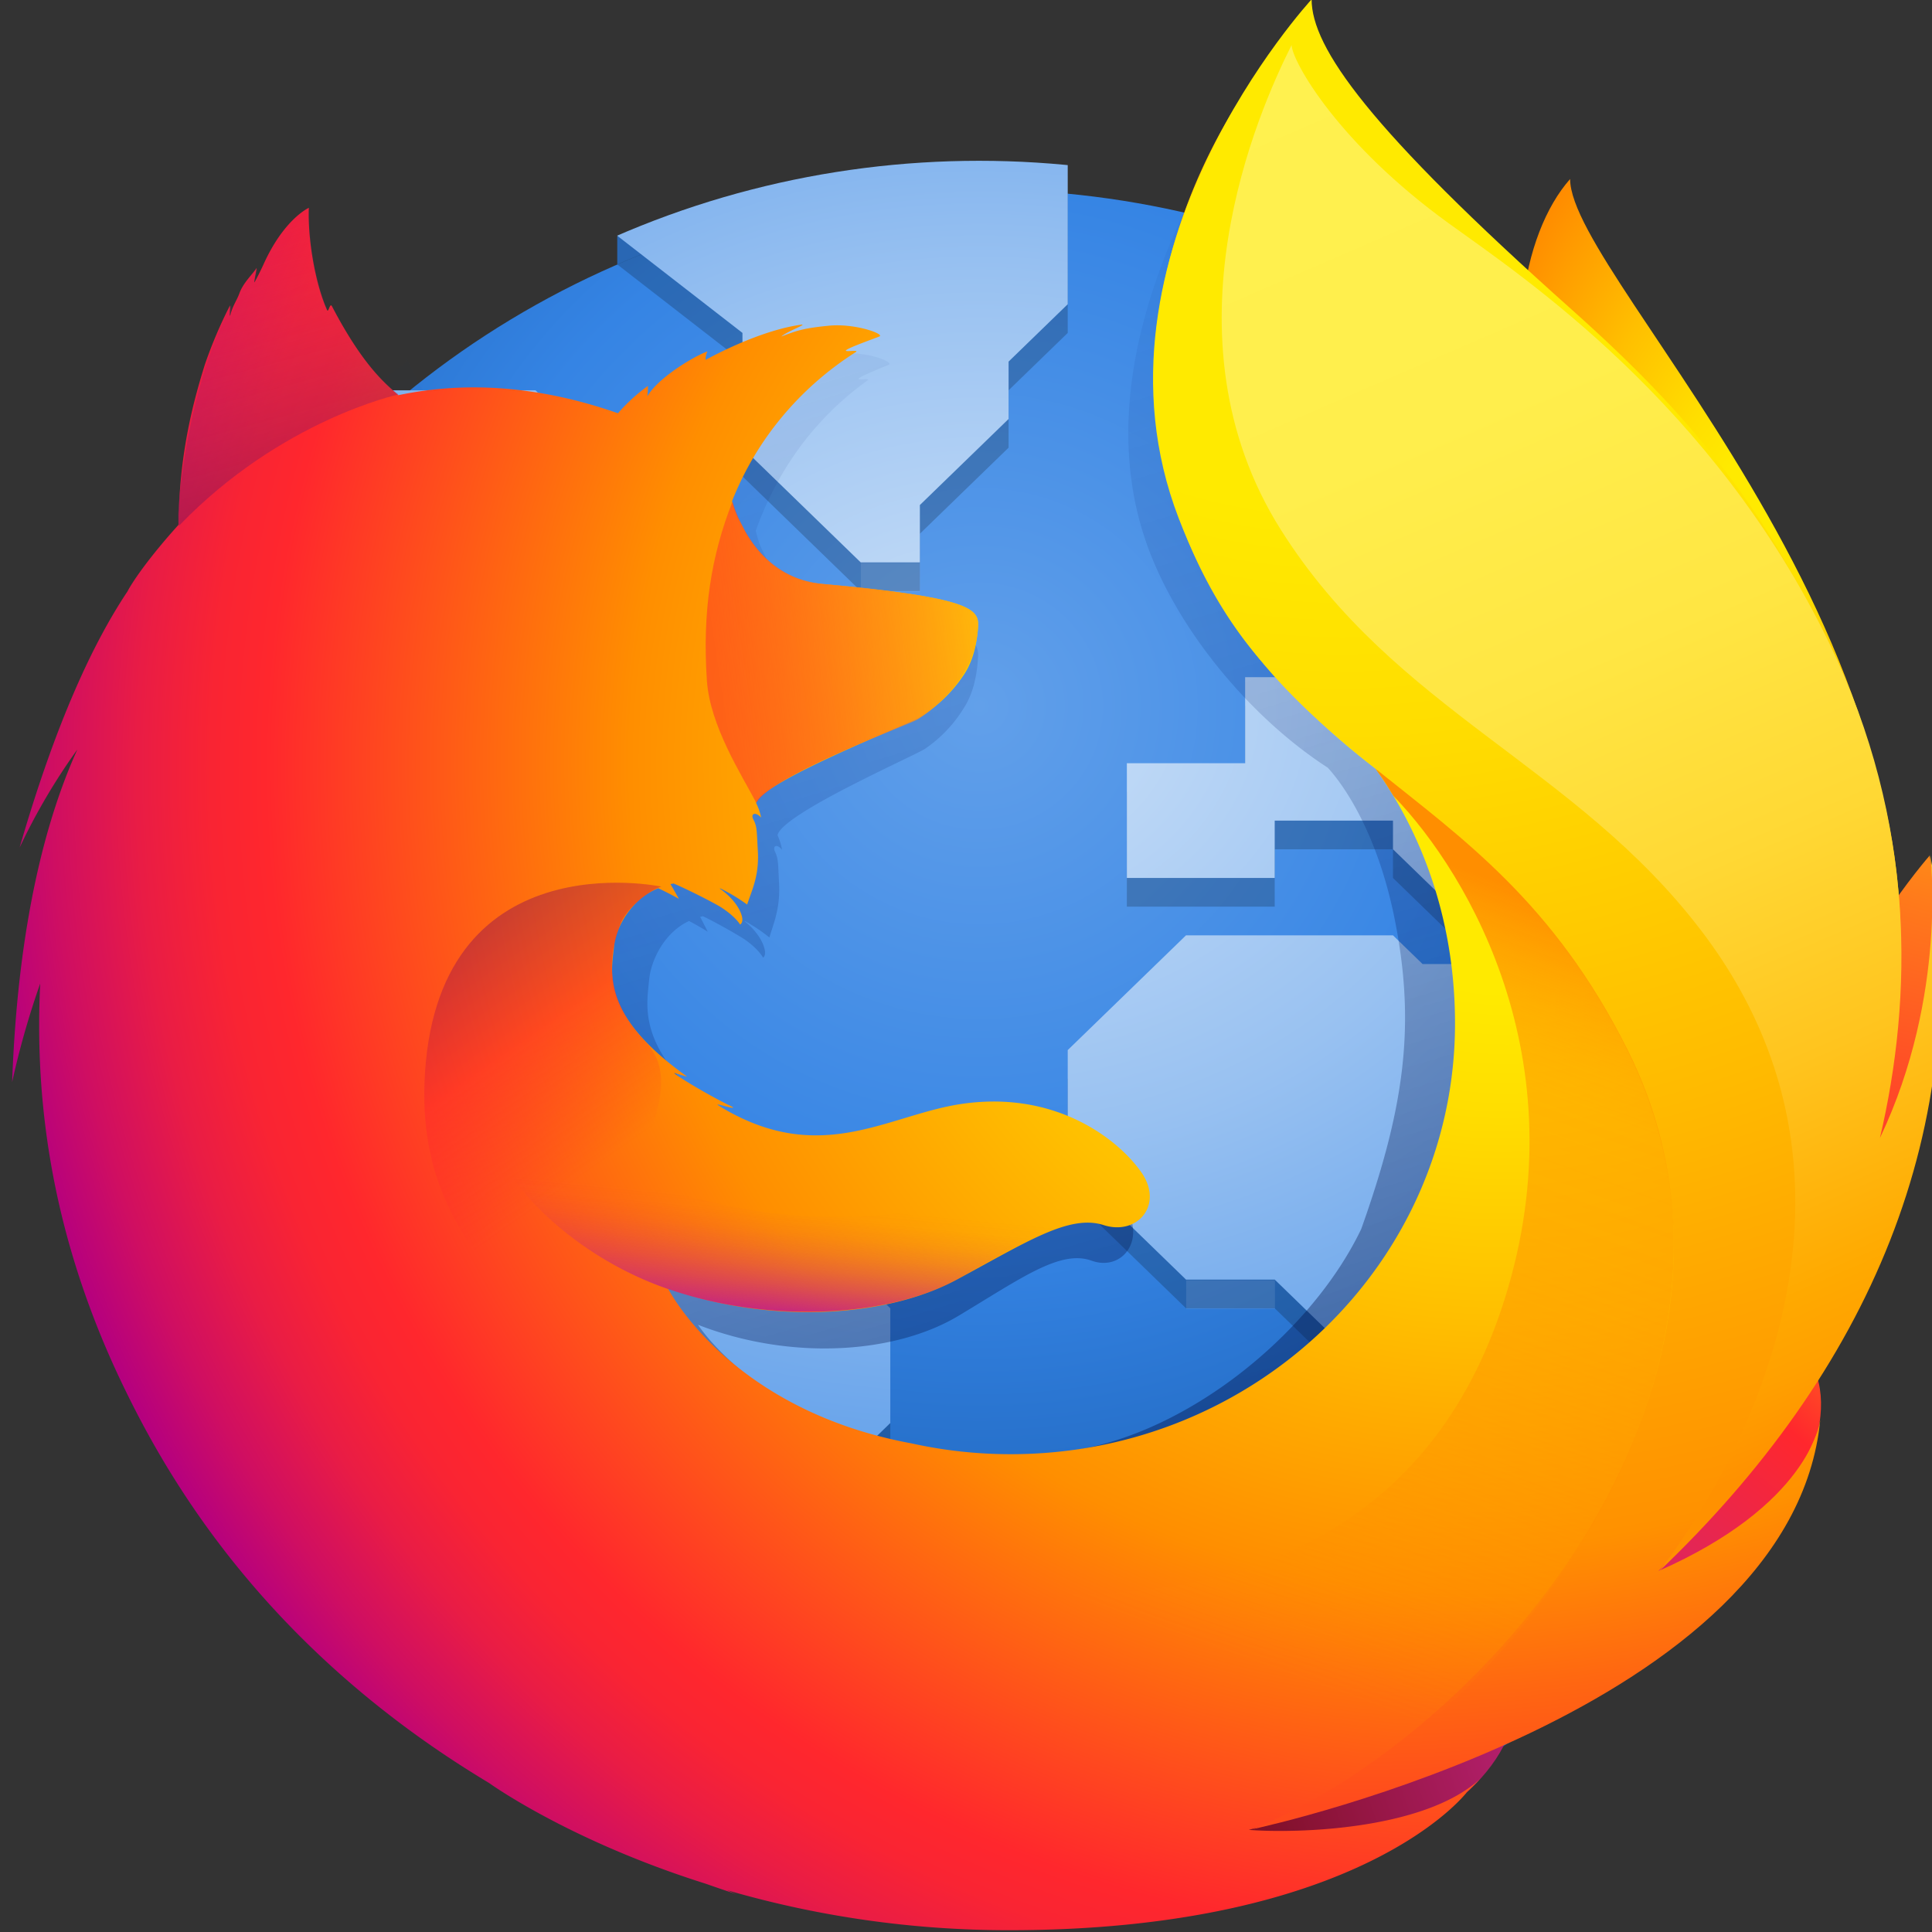
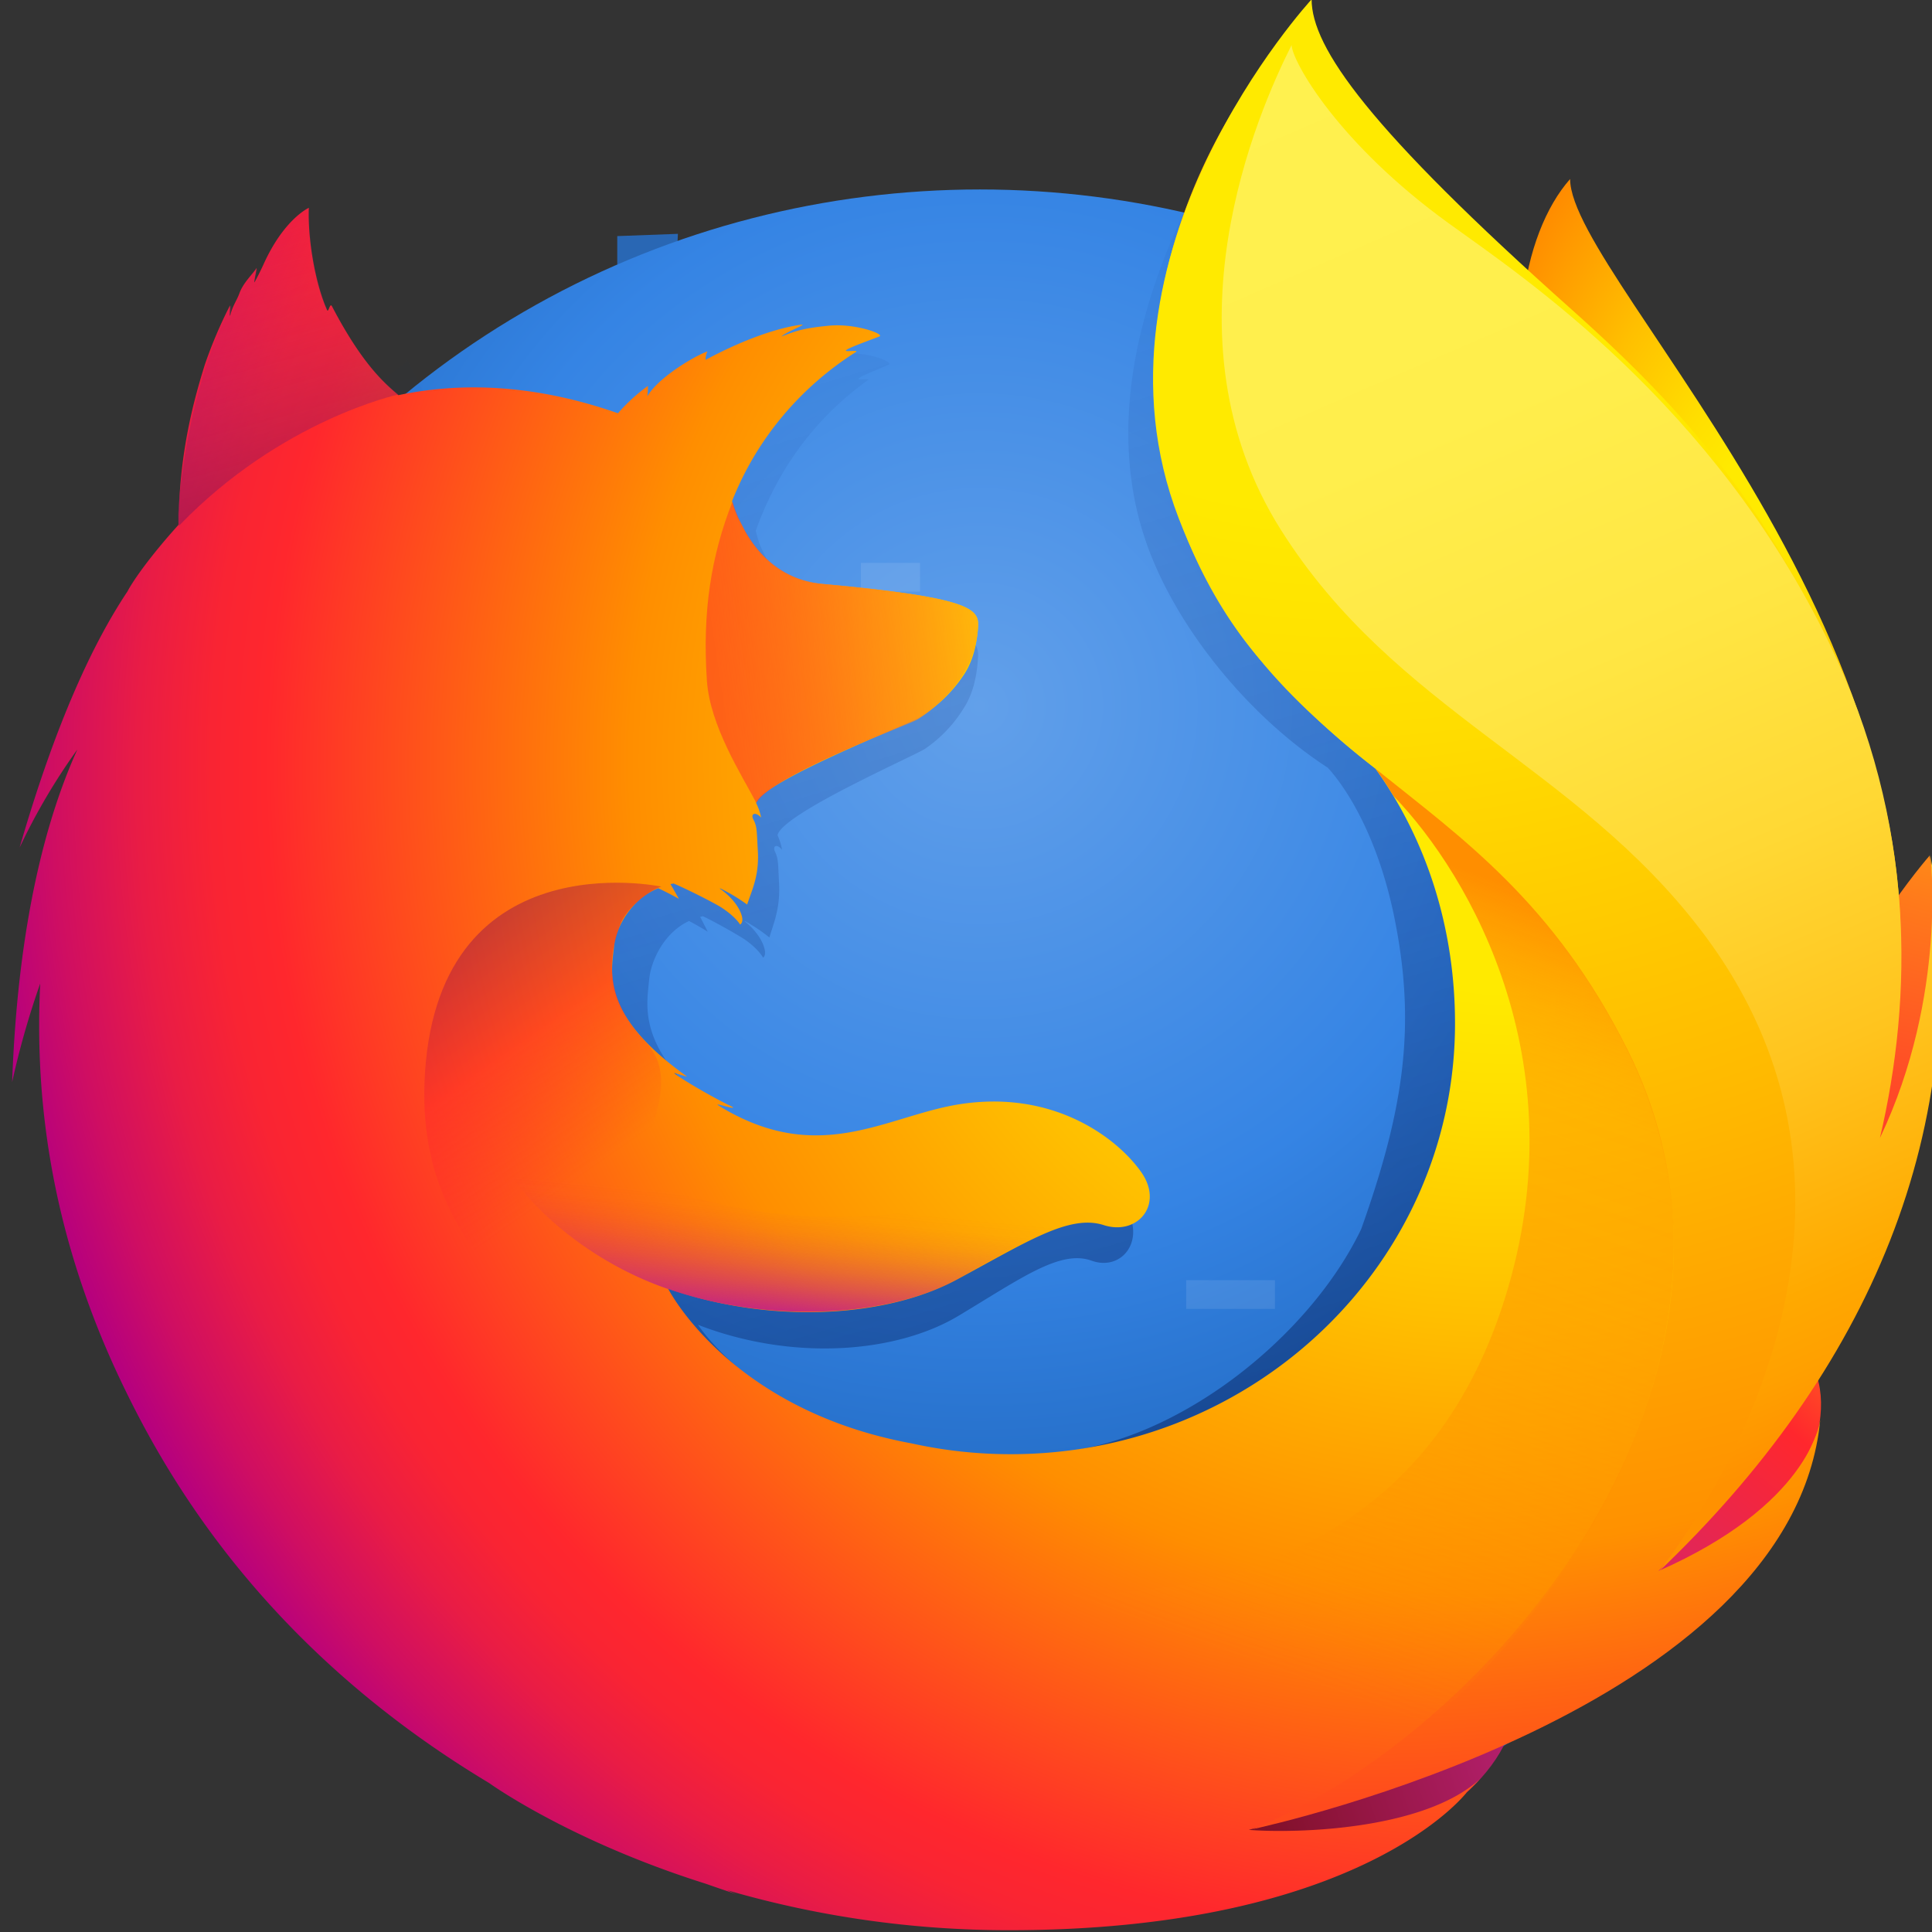
<svg xmlns="http://www.w3.org/2000/svg" xmlns:ns1="http://www.inkscape.org/namespaces/inkscape" xmlns:ns2="http://sodipodi.sourceforge.net/DTD/sodipodi-0.dtd" xmlns:xlink="http://www.w3.org/1999/xlink" width="64" height="64" viewBox="0 0 16.933 16.933" version="1.1" id="svg8" ns1:version="0.92.4 5da689c313, 2019-01-14" ns2:docname="icon.svg">
  <rect x="0" y="0" width="16.933" height="16.933" fill="#333333" stroke="none" />
  <defs id="defs2">
    <radialGradient gradientUnits="userSpaceOnUse" gradientTransform="matrix(0.762,0.034,-0.05,1.12,11560.893,10069.103)" r="450.875" fx="-14509.281" cy="-8329.079" cx="-14480.522" id="radial-gradient">
      <stop id="stop826" stop-color="#ffea00" offset="0.045" />
      <stop id="stop828" stop-color="#ffde00" offset="0.12" />
      <stop id="stop830" stop-color="#ffbf00" offset="0.254" />
      <stop id="stop832" stop-color="#ff8e00" offset="0.429" />
      <stop id="stop834" stop-color="#ff272d" offset="0.769" />
      <stop id="stop836" stop-color="#e0255a" offset="0.872" />
      <stop id="stop838" stop-color="#cc2477" offset="0.953" />
      <stop id="stop840" stop-color="#c42482" offset="1" />
    </radialGradient>
    <radialGradient gradientUnits="userSpaceOnUse" gradientTransform="matrix(1.225,0,0,1.225,9921.963,9899.103)" r="791.229" cy="-7921.608" cx="-7529.669" id="radial-gradient-2">
      <stop id="stop843" stop-color="#00ccda" offset="0" />
      <stop id="stop845" stop-color="#0083ff" offset="0.22" />
      <stop id="stop847" stop-color="#007af9" offset="0.261" />
      <stop id="stop849" stop-color="#0060e8" offset="0.33" />
      <stop id="stop851" stop-color="#005fe7" offset="0.333" />
      <stop id="stop853" stop-color="#2639ad" offset="0.438" />
      <stop id="stop855" stop-color="#401e84" offset="0.522" />
      <stop id="stop857" stop-color="#4a1475" offset="0.566" />
    </radialGradient>
    <linearGradient gradientUnits="userSpaceOnUse" y2="104.96" x2="384.231" y1="731.188" x1="575.669" id="linear-gradient">
      <stop id="stop860" stop-opacity="0.4" stop-color="#000f43" offset="0" />
      <stop id="stop862" stop-opacity="0.173" stop-color="#001962" offset="0.485" />
      <stop id="stop864" stop-opacity="0" stop-color="#002079" offset="1" />
    </linearGradient>
    <radialGradient gradientUnits="userSpaceOnUse" gradientTransform="matrix(1.219,0.123,-0.123,1.219,10296.265,9597.23)" r="266.886" cy="-6516.556" cx="-8260.94" id="radial-gradient-3">
      <stop id="stop867" stop-color="#ffea00" offset="0.003" />
      <stop id="stop869" stop-color="#ff272d" offset="0.497" />
      <stop id="stop871" stop-color="#c42482" offset="1" />
    </radialGradient>
    <radialGradient gradientUnits="userSpaceOnUse" gradientTransform="matrix(1.219,0.123,-0.123,1.219,10296.265,9597.23)" r="445.678" cy="-6772.468" cx="-8285.087" id="radial-gradient-4">
      <stop id="stop874" stop-color="#ffe900" offset="0.003" />
      <stop id="stop876" stop-color="#ffaf0e" offset="0.157" />
      <stop id="stop878" stop-color="#ff7a1b" offset="0.316" />
      <stop id="stop880" stop-color="#ff4e26" offset="0.472" />
      <stop id="stop882" stop-color="#ff2c2e" offset="0.621" />
      <stop id="stop884" stop-color="#ff1434" offset="0.762" />
      <stop id="stop886" stop-color="#ff0538" offset="0.892" />
      <stop id="stop888" stop-color="#ff0039" offset="1" />
    </radialGradient>
    <radialGradient gradientUnits="userSpaceOnUse" gradientTransform="matrix(1.219,0.123,-0.123,1.219,10296.265,9597.23)" r="408.958" cy="-6359.332" cx="-8222.051" id="radial-gradient-5">
      <stop id="stop891" stop-color="#ff272d" offset="0.003" />
      <stop id="stop893" stop-color="#c42482" offset="0.497" />
      <stop id="stop895" stop-color="#620700" offset="0.986" />
    </radialGradient>
    <radialGradient gradientUnits="userSpaceOnUse" r="782.18" fy="382.212" fx="778.167" cy="396.041" cx="750.189" id="radial-gradient-6">
      <stop id="stop898" stop-color="#ffea00" offset="0.156" />
      <stop id="stop900" stop-color="#ffde00" offset="0.231" />
      <stop id="stop902" stop-color="#ffbf00" offset="0.365" />
      <stop id="stop904" stop-color="#ff8e00" offset="0.541" />
      <stop id="stop906" stop-color="#ff272d" offset="0.763" />
      <stop id="stop908" stop-color="#f92433" offset="0.796" />
      <stop id="stop910" stop-color="#e91c45" offset="0.841" />
      <stop id="stop912" stop-color="#cf0e62" offset="0.893" />
      <stop id="stop914" stop-color="#b5007f" offset="0.935" />
    </radialGradient>
    <radialGradient gradientUnits="userSpaceOnUse" r="923.615" cy="3.289" cx="691.339" id="radial-gradient-7">
      <stop id="stop917" stop-color="#ffea00" offset="0.279" />
      <stop id="stop919" stop-color="#fd0" offset="0.402" />
      <stop id="stop921" stop-color="#ffba00" offset="0.63" />
      <stop id="stop923" stop-color="#ff9100" offset="0.856" />
      <stop id="stop925" stop-color="#ff6711" offset="0.933" />
      <stop id="stop927" stop-color="#ff4a1d" offset="0.994" />
    </radialGradient>
    <linearGradient gradientUnits="userSpaceOnUse" gradientTransform="matrix(1.219,0.123,-0.123,1.219,10296.265,9597.23)" y2="-6750.226" x2="-8660.289" y1="-6677.742" x1="-8944.65" id="linear-gradient-2">
      <stop id="stop930" stop-opacity="0.5" stop-color="#c42482" offset="0" />
      <stop id="stop932" stop-opacity="0.5" stop-color="#ff272d" offset="0.474" />
      <stop id="stop934" stop-opacity="0.513" stop-color="#ff2c2c" offset="0.486" />
      <stop id="stop936" stop-opacity="0.72" stop-color="#ff7a1a" offset="0.675" />
      <stop id="stop938" stop-opacity="0.871" stop-color="#ffb20d" offset="0.829" />
      <stop id="stop940" stop-opacity="0.964" stop-color="#ffd605" offset="0.942" />
      <stop id="stop942" stop-color="#ffe302" offset="1" />
    </linearGradient>
    <linearGradient gradientUnits="userSpaceOnUse" gradientTransform="matrix(0.995,0.1,-0.1,0.995,-173.696,1313.941)" y2="-1221.859" x2="190.775" y1="-1082.012" x1="245.347" id="linear-gradient-3">
      <stop id="stop945" stop-opacity="0.6" stop-color="#891551" offset="0" />
      <stop id="stop947" stop-opacity="0" stop-color="#c42482" offset="1" />
    </linearGradient>
    <linearGradient gradientUnits="userSpaceOnUse" gradientTransform="matrix(0.995,0.1,-0.1,0.995,305.439,-246.471)" y2="825.714" x2="116.148" y1="718.827" x1="22.04" id="linear-gradient-4">
      <stop id="stop950" stop-opacity="0.5" stop-color="#891551" offset="0.005" />
      <stop id="stop952" stop-opacity="0.5" stop-color="#ff272d" offset="0.484" />
      <stop id="stop954" stop-opacity="0" stop-color="#ff272d" offset="1" />
    </linearGradient>
    <linearGradient gradientUnits="userSpaceOnUse" gradientTransform="matrix(0.995,0.1,-0.1,0.995,305.439,-246.471)" y2="829.835" x2="200.171" y1="904.616" x1="200.104" id="linear-gradient-5">
      <stop id="stop957" stop-color="#c42482" offset="0" />
      <stop id="stop959" stop-opacity="0.81" stop-color="#c42482" offset="0.083" />
      <stop id="stop961" stop-opacity="0.565" stop-color="#c42482" offset="0.206" />
      <stop id="stop963" stop-opacity="0.362" stop-color="#c42482" offset="0.328" />
      <stop id="stop965" stop-opacity="0.204" stop-color="#c42482" offset="0.447" />
      <stop id="stop967" stop-opacity="0.091" stop-color="#c42482" offset="0.562" />
      <stop id="stop969" stop-opacity="0.023" stop-color="#c42482" offset="0.673" />
      <stop id="stop971" stop-opacity="0" stop-color="#c42482" offset="0.773" />
    </linearGradient>
    <linearGradient gradientUnits="userSpaceOnUse" y2="721.615" x2="961.187" y1="38.12" x1="655.531" id="linear-gradient-6">
      <stop id="stop974" stop-color="#fff14f" offset="0" />
      <stop id="stop976" stop-color="#ffee4c" offset="0.268" />
      <stop id="stop978" stop-color="#ffe643" offset="0.452" />
      <stop id="stop980" stop-color="#ffd834" offset="0.612" />
      <stop id="stop982" stop-color="#ffc41e" offset="0.757" />
      <stop id="stop984" stop-color="#ffab02" offset="0.892" />
      <stop id="stop986" stop-color="#ffa900" offset="0.902" />
      <stop id="stop988" stop-color="#ffa000" offset="0.949" />
      <stop id="stop990" stop-color="#ff9100" offset="1" />
    </linearGradient>
    <linearGradient gradientUnits="userSpaceOnUse" y2="819.96" x2="571.098" y1="431.21" x1="715.885" id="linear-gradient-7">
      <stop id="stop993" stop-color="#ff8e00" offset="0" />
      <stop id="stop995" stop-opacity="0.858" stop-color="#ff8e00" offset="0.04" />
      <stop id="stop997" stop-opacity="0.729" stop-color="#ff8e00" offset="0.084" />
      <stop id="stop999" stop-opacity="0.628" stop-color="#ff8e00" offset="0.13" />
      <stop id="stop1001" stop-opacity="0.557" stop-color="#ff8e00" offset="0.178" />
      <stop id="stop1003" stop-opacity="0.514" stop-color="#ff8e00" offset="0.227" />
      <stop id="stop1005" stop-opacity="0.5" stop-color="#ff8e00" offset="0.282" />
      <stop id="stop1007" stop-opacity="0.478" stop-color="#ff8e00" offset="0.389" />
      <stop id="stop1009" stop-opacity="0.416" stop-color="#ff8e00" offset="0.524" />
      <stop id="stop1011" stop-opacity="0.314" stop-color="#ff8e00" offset="0.676" />
      <stop id="stop1013" stop-opacity="0.172" stop-color="#ff8e00" offset="0.838" />
      <stop id="stop1015" stop-opacity="0" stop-color="#ff8e00" offset="1" />
    </linearGradient>
    <linearGradient id="linearGradient1062">
      <stop style="stop-color:#cee2f8;stop-opacity:1" offset="0" id="stop1056" />
      <stop id="stop1058" offset="0.552" style="stop-color:#98c1f1;stop-opacity:1" />
      <stop style="stop-color:#62a0ea;stop-opacity:1" offset="1" id="stop1060" />
    </linearGradient>
    <linearGradient id="linearGradient1137">
      <stop id="stop1133" offset="0" style="stop-color:#62a0ea;stop-opacity:1" />
      <stop style="stop-color:#3584e4;stop-opacity:1" offset="0.552" id="stop1139" />
      <stop id="stop1135" offset="1" style="stop-color:#1a5fb4;stop-opacity:1" />
    </linearGradient>
    <linearGradient id="linearGradient1494">
      <stop style="stop-color:#babdb6;stop-opacity:1;" offset="0" id="stop1490" />
      <stop style="stop-color:#babdb6;stop-opacity:0;" offset="1" id="stop1492" />
    </linearGradient>
    <linearGradient xlink:href="#linearGradient1494" id="linearGradient1496" x1="280" y1="172" x2="280" y2="20" gradientUnits="userSpaceOnUse" />
    <clipPath clipPathUnits="userSpaceOnUse" id="clipPath1113">
      <circle style="display:inline;opacity:1;fill:#3584e4;fill-opacity:1;stroke:none;stroke-width:0.01px;stroke-linecap:butt;stroke-linejoin:miter;stroke-miterlimit:4;stroke-dasharray:none;stroke-dashoffset:0;stroke-opacity:1;marker:none;marker-start:none;marker-mid:none;marker-end:none;paint-order:normal;enable-background:new" id="circle1115" cx="64" cy="236" r="52" />
    </clipPath>
    <clipPath clipPathUnits="userSpaceOnUse" id="clipPath987">
-       <circle r="60" cy="236" cx="64" id="circle989" style="display:inline;opacity:1;fill:#3584e4;fill-opacity:1;stroke:none;stroke-width:4.286;stroke-linecap:butt;stroke-linejoin:miter;stroke-miterlimit:4;stroke-dasharray:none;stroke-dashoffset:0;stroke-opacity:1;marker:none;marker-start:none;marker-mid:none;marker-end:none;paint-order:normal;enable-background:new" />
-     </clipPath>
+       </clipPath>
    <clipPath clipPathUnits="userSpaceOnUse" id="clipPath1106">
      <g style="display:inline;fill:#f5c211;stroke-width:0.933;enable-background:new" transform="matrix(0.268,0,0,0.268,-4.571,224.214)" id="g1112">
        <circle style="display:inline;opacity:1;fill:#f5c211;fill-opacity:1;stroke:none;stroke-width:0.042px;stroke-linecap:butt;stroke-linejoin:miter;stroke-miterlimit:4;stroke-dasharray:none;stroke-dashoffset:0;stroke-opacity:1;marker:none;marker-start:none;marker-mid:none;marker-end:none;paint-order:normal;enable-background:new" id="circle1108" cx="256" cy="44" r="224" />
        <circle r="224" cy="44" cx="256" id="circle1110" style="display:inline;opacity:1;fill:#f5c211;fill-opacity:1;stroke:none;stroke-width:0.042px;stroke-linecap:butt;stroke-linejoin:miter;stroke-miterlimit:4;stroke-dasharray:none;stroke-dashoffset:0;stroke-opacity:1;marker:none;marker-start:none;marker-mid:none;marker-end:none;paint-order:normal;enable-background:new" />
      </g>
    </clipPath>
    <radialGradient xlink:href="#linearGradient1137" id="radialGradient1131" gradientUnits="userSpaceOnUse" gradientTransform="matrix(1.084,0,0,1.117,-21.621,6.225)" cx="256" cy="-46.416" fx="256" fy="-46.416" r="224" />
    <radialGradient xlink:href="#linearGradient1062" id="radialGradient1054" gradientUnits="userSpaceOnUse" gradientTransform="matrix(0.29,-7.8944831e-4,6.6501927e-4,0.245,50.335,156.099)" cx="46.511" cy="236.83" fx="46.511" fy="236.83" r="224" />
    <linearGradient id="linearGradient8215">
      <stop style="stop-color:#ffffff;stop-opacity:1;" offset="0" id="stop8211" />
      <stop style="stop-color:#e4e4e4;stop-opacity:1" offset="1" id="stop8213" />
    </linearGradient>
    <radialGradient cx="17.814" cy="24.149" fx="17.814" fy="24.149" gradientTransform="matrix(7.429,0,-8.2510486e-8,7.121,-87.913,43.752)" gradientUnits="userSpaceOnUse" id="radialGradient4851-7-7" r="9.125" xlink:href="#linearGradient8215" />
    <radialGradient ns1:collect="always" xlink:href="#linearGradient1137" id="radialGradient1717" gradientUnits="userSpaceOnUse" gradientTransform="matrix(1.084,0,0,1.117,-21.621,6.225)" cx="256" cy="-46.416" fx="256" fy="-46.416" r="224" />
    <radialGradient ns1:collect="always" xlink:href="#linearGradient1062" id="radialGradient1719" gradientUnits="userSpaceOnUse" gradientTransform="matrix(0.29,-7.8944831e-4,6.6501927e-4,0.245,50.335,156.099)" cx="46.511" cy="236.83" fx="46.511" fy="236.83" r="224" />
    <radialGradient ns1:collect="always" xlink:href="#radial-gradient" id="radialGradient1721" gradientUnits="userSpaceOnUse" gradientTransform="matrix(0.202,0.009,-0.013,0.296,2963.474,2709.607)" cx="-14480.522" cy="-8329.079" fx="-14509.281" r="450.875" />
    <linearGradient ns1:collect="always" xlink:href="#linear-gradient" id="linearGradient1723" gradientUnits="userSpaceOnUse" gradientTransform="matrix(0.265,0,0,0.265,-95.346,45.49)" x1="575.669" y1="731.188" x2="384.231" y2="104.96" />
    <radialGradient ns1:collect="always" xlink:href="#radial-gradient-3" id="radialGradient1725" gradientUnits="userSpaceOnUse" gradientTransform="matrix(0.323,0.033,-0.033,0.323,2628.874,2584.757)" cx="-8260.94" cy="-6516.556" r="266.886" />
    <radialGradient ns1:collect="always" xlink:href="#radial-gradient-4" id="radialGradient1727" gradientUnits="userSpaceOnUse" gradientTransform="matrix(0.323,0.033,-0.033,0.323,2628.874,2584.757)" cx="-8285.087" cy="-6772.468" r="445.678" />
    <radialGradient ns1:collect="always" xlink:href="#radial-gradient-5" id="radialGradient1729" gradientUnits="userSpaceOnUse" gradientTransform="matrix(0.323,0.033,-0.033,0.323,2628.874,2584.757)" cx="-8222.051" cy="-6359.332" r="408.958" />
    <radialGradient ns1:collect="always" xlink:href="#radial-gradient-6" id="radialGradient1731" gradientUnits="userSpaceOnUse" gradientTransform="matrix(0.265,0,0,0.265,-95.346,45.49)" cx="750.189" cy="396.041" fx="778.167" fy="382.212" r="782.18" />
    <radialGradient ns1:collect="always" xlink:href="#radial-gradient-7" id="radialGradient1733" gradientUnits="userSpaceOnUse" gradientTransform="matrix(0.265,0,0,0.265,-95.346,45.49)" cx="691.339" cy="3.289" r="923.615" />
    <linearGradient ns1:collect="always" xlink:href="#linear-gradient-2" id="linearGradient1735" gradientUnits="userSpaceOnUse" gradientTransform="matrix(0.323,0.033,-0.033,0.323,2628.874,2584.757)" x1="-8944.65" y1="-6677.742" x2="-8660.289" y2="-6750.226" />
    <linearGradient ns1:collect="always" xlink:href="#linear-gradient-3" id="linearGradient1737" gradientUnits="userSpaceOnUse" gradientTransform="matrix(0.263,0.026,-0.026,0.263,-141.303,393.137)" x1="245.347" y1="-1082.012" x2="190.775" y2="-1221.859" />
    <linearGradient ns1:collect="always" xlink:href="#linear-gradient-4" id="linearGradient1739" gradientUnits="userSpaceOnUse" gradientTransform="matrix(0.263,0.026,-0.026,0.263,-14.532,-19.722)" x1="22.04" y1="718.827" x2="116.148" y2="825.714" />
    <linearGradient ns1:collect="always" xlink:href="#linear-gradient-5" id="linearGradient1741" gradientUnits="userSpaceOnUse" gradientTransform="matrix(0.263,0.026,-0.026,0.263,-14.532,-19.722)" x1="200.104" y1="904.616" x2="200.171" y2="829.835" />
    <linearGradient ns1:collect="always" xlink:href="#linear-gradient-6" id="linearGradient1743" gradientUnits="userSpaceOnUse" gradientTransform="matrix(0.265,0,0,0.265,-95.346,45.49)" x1="655.531" y1="38.12" x2="961.187" y2="721.615" />
    <linearGradient ns1:collect="always" xlink:href="#linear-gradient-7" id="linearGradient1745" gradientUnits="userSpaceOnUse" gradientTransform="matrix(0.265,0,0,0.265,-95.346,45.49)" x1="715.885" y1="431.21" x2="571.098" y2="819.96" />
    <radialGradient gradientUnits="userSpaceOnUse" gradientTransform="matrix(0.762,0.034,-0.05,1.12,11560.893,10069.103)" r="450.875" fx="-14509.281" cy="-8329.079" cx="-14480.522" id="radial-gradient-67">
      <stop id="stop1781" stop-color="#ffea00" offset="0.045" />
      <stop id="stop1783" stop-color="#ffde00" offset="0.12" />
      <stop id="stop1785" stop-color="#ffbf00" offset="0.254" />
      <stop id="stop1787" stop-color="#ff8e00" offset="0.429" />
      <stop id="stop1789" stop-color="#ff272d" offset="0.769" />
      <stop id="stop1791" stop-color="#e0255a" offset="0.872" />
      <stop id="stop1793" stop-color="#cc2477" offset="0.953" />
      <stop id="stop1795" stop-color="#c42482" offset="1" />
    </radialGradient>
    <radialGradient gradientUnits="userSpaceOnUse" gradientTransform="matrix(1.225,0,0,1.225,9921.963,9899.103)" r="791.229" cy="-7921.608" cx="-7529.669" id="radial-gradient-2-5">
      <stop id="stop1798" stop-color="#00ccda" offset="0" />
      <stop id="stop1800" stop-color="#0083ff" offset="0.22" />
      <stop id="stop1802" stop-color="#007af9" offset="0.261" />
      <stop id="stop1804" stop-color="#0060e8" offset="0.33" />
      <stop id="stop1806" stop-color="#005fe7" offset="0.333" />
      <stop id="stop1808" stop-color="#2639ad" offset="0.438" />
      <stop id="stop1810" stop-color="#401e84" offset="0.522" />
      <stop id="stop1812" stop-color="#4a1475" offset="0.566" />
    </radialGradient>
    <linearGradient gradientUnits="userSpaceOnUse" y2="104.96" x2="384.231" y1="731.188" x1="575.669" id="linear-gradient-35">
      <stop id="stop1815" stop-opacity="0.4" stop-color="#000f43" offset="0" />
      <stop id="stop1817" stop-opacity="0.173" stop-color="#001962" offset="0.485" />
      <stop id="stop1819" stop-opacity="0" stop-color="#002079" offset="1" />
    </linearGradient>
    <radialGradient gradientUnits="userSpaceOnUse" gradientTransform="matrix(1.219,0.123,-0.123,1.219,10296.265,9597.23)" r="266.886" cy="-6516.556" cx="-8260.94" id="radial-gradient-3-6">
      <stop id="stop1822" stop-color="#ffea00" offset="0.003" />
      <stop id="stop1824" stop-color="#ff272d" offset="0.497" />
      <stop id="stop1826" stop-color="#c42482" offset="1" />
    </radialGradient>
    <radialGradient gradientUnits="userSpaceOnUse" gradientTransform="matrix(1.219,0.123,-0.123,1.219,10296.265,9597.23)" r="445.678" cy="-6772.468" cx="-8285.087" id="radial-gradient-4-2">
      <stop id="stop1829" stop-color="#ffe900" offset="0.003" />
      <stop id="stop1831" stop-color="#ffaf0e" offset="0.157" />
      <stop id="stop1833" stop-color="#ff7a1b" offset="0.316" />
      <stop id="stop1835" stop-color="#ff4e26" offset="0.472" />
      <stop id="stop1837" stop-color="#ff2c2e" offset="0.621" />
      <stop id="stop1839" stop-color="#ff1434" offset="0.762" />
      <stop id="stop1841" stop-color="#ff0538" offset="0.892" />
      <stop id="stop1843" stop-color="#ff0039" offset="1" />
    </radialGradient>
    <radialGradient gradientUnits="userSpaceOnUse" gradientTransform="matrix(1.219,0.123,-0.123,1.219,10296.265,9597.23)" r="408.958" cy="-6359.332" cx="-8222.051" id="radial-gradient-5-9">
      <stop id="stop1846" stop-color="#ff272d" offset="0.003" />
      <stop id="stop1848" stop-color="#c42482" offset="0.497" />
      <stop id="stop1850" stop-color="#620700" offset="0.986" />
    </radialGradient>
    <radialGradient gradientUnits="userSpaceOnUse" r="782.18" fy="382.212" fx="778.167" cy="396.041" cx="750.189" id="radial-gradient-6-1">
      <stop id="stop1853" stop-color="#ffea00" offset="0.156" />
      <stop id="stop1855" stop-color="#ffde00" offset="0.231" />
      <stop id="stop1857" stop-color="#ffbf00" offset="0.365" />
      <stop id="stop1859" stop-color="#ff8e00" offset="0.541" />
      <stop id="stop1861" stop-color="#ff272d" offset="0.763" />
      <stop id="stop1863" stop-color="#f92433" offset="0.796" />
      <stop id="stop1865" stop-color="#e91c45" offset="0.841" />
      <stop id="stop1867" stop-color="#cf0e62" offset="0.893" />
      <stop id="stop1869" stop-color="#b5007f" offset="0.935" />
    </radialGradient>
    <radialGradient gradientUnits="userSpaceOnUse" r="923.615" cy="3.289" cx="691.339" id="radial-gradient-7-2">
      <stop id="stop1872" stop-color="#ffea00" offset="0.279" />
      <stop id="stop1874" stop-color="#fd0" offset="0.402" />
      <stop id="stop1876" stop-color="#ffba00" offset="0.63" />
      <stop id="stop1878" stop-color="#ff9100" offset="0.856" />
      <stop id="stop1880" stop-color="#ff6711" offset="0.933" />
      <stop id="stop1882" stop-color="#ff4a1d" offset="0.994" />
    </radialGradient>
    <linearGradient gradientUnits="userSpaceOnUse" y2="721.615" x2="961.187" y1="38.12" x1="655.531" id="linear-gradient-6-7">
      <stop id="stop1929" stop-color="#fff14f" offset="0" />
      <stop id="stop1931" stop-color="#ffee4c" offset="0.268" />
      <stop id="stop1933" stop-color="#ffe643" offset="0.452" />
      <stop id="stop1935" stop-color="#ffd834" offset="0.612" />
      <stop id="stop1937" stop-color="#ffc41e" offset="0.757" />
      <stop id="stop1939" stop-color="#ffab02" offset="0.892" />
      <stop id="stop1941" stop-color="#ffa900" offset="0.902" />
      <stop id="stop1943" stop-color="#ffa000" offset="0.949" />
      <stop id="stop1945" stop-color="#ff9100" offset="1" />
    </linearGradient>
    <linearGradient gradientUnits="userSpaceOnUse" y2="819.96" x2="571.098" y1="431.21" x1="715.885" id="linear-gradient-7-0">
      <stop id="stop1948" stop-color="#ff8e00" offset="0" />
      <stop id="stop1950" stop-opacity="0.858" stop-color="#ff8e00" offset="0.04" />
      <stop id="stop1952" stop-opacity="0.729" stop-color="#ff8e00" offset="0.084" />
      <stop id="stop1954" stop-opacity="0.628" stop-color="#ff8e00" offset="0.13" />
      <stop id="stop1956" stop-opacity="0.557" stop-color="#ff8e00" offset="0.178" />
      <stop id="stop1958" stop-opacity="0.514" stop-color="#ff8e00" offset="0.227" />
      <stop id="stop1960" stop-opacity="0.5" stop-color="#ff8e00" offset="0.282" />
      <stop id="stop1962" stop-opacity="0.478" stop-color="#ff8e00" offset="0.389" />
      <stop id="stop1964" stop-opacity="0.416" stop-color="#ff8e00" offset="0.524" />
      <stop id="stop1966" stop-opacity="0.314" stop-color="#ff8e00" offset="0.676" />
      <stop id="stop1968" stop-opacity="0.172" stop-color="#ff8e00" offset="0.838" />
      <stop id="stop1970" stop-opacity="0" stop-color="#ff8e00" offset="1" />
    </linearGradient>
  </defs>
  <ns2:namedview id="base" pagecolor="#ffffff" bordercolor="#666666" borderopacity="1.0" ns1:pageopacity="0.0" ns1:pageshadow="2" ns1:zoom="3.959798" ns1:cx="26.122216" ns1:cy="10.14475" ns1:document-units="mm" ns1:current-layer="layer1" showgrid="false" units="px" ns1:window-width="1920" ns1:window-height="1016" ns1:window-x="0" ns1:window-y="27" ns1:window-maximized="1" />
  <g ns1:label="Capa 1" ns1:groupmode="layer" id="layer1" transform="translate(0,-280.067)">
    <g style="fill:#1a5fb4" transform="matrix(1.701,0,0,1.701,230.245,-119.216)" id="g1119" clip-path="url(#clipPath1113)" />
    <path ns1:connector-curvature="0" d="" cx="63" cy="376.5" rx="31" ry="55" style="display:inline;opacity:1;fill:none;fill-opacity:1;stroke:#1a5fb4;stroke-width:3.403;stroke-linecap:butt;stroke-linejoin:miter;stroke-miterlimit:4;stroke-dasharray:none;stroke-dashoffset:0;stroke-opacity:1;marker:none;marker-start:none;marker-mid:none;marker-end:none;paint-order:normal;enable-background:new" id="ellipse1344" />
-     <circle r="0" cy="285.69" cx="339.127" id="circle1005" style="display:inline;opacity:1;fill:#d5d3cf;fill-opacity:1;stroke:none;stroke-width:0.51;stroke-linejoin:round;stroke-miterlimit:4;stroke-dasharray:2.042, 1.021;stroke-dashoffset:0;stroke-opacity:1;enable-background:new" />
    <g id="g1480" style="fill:url(#linearGradient1496);fill-opacity:1" transform="matrix(1.701,0,0,1.701,230.245,-122.618)" />
    <g id="g1779" transform="matrix(0.067,0,0,0.065,54.438,271.511)">
      <g transform="matrix(1.137,0,0,1.137,-1070.006,-43.792)" id="g1687">
        <path ns1:connector-curvature="0" id="path1645" d="m 297.488,182.285 2.6e-4,3.401 6.824,-0.271 0.154,-3.398 z" style="fill:#2967b4;fill-opacity:1;fill-rule:evenodd;stroke:none;stroke-width:1.701px;stroke-linecap:butt;stroke-linejoin:miter;stroke-opacity:1" />
        <path ns1:connector-curvature="0" id="path1647" d="m 237.264,268.877 2.6e-4,3.401 6.824,-0.271 0.154,-3.398 z" style="display:inline;fill:#164e93;fill-opacity:1;fill-rule:evenodd;stroke:none;stroke-width:1.701px;stroke-linecap:butt;stroke-linejoin:miter;stroke-opacity:1;enable-background:new" />
        <g style="display:inline;stroke-width:0.933;enable-background:new" transform="matrix(0.456,0,0,0.456,222.467,258.834)" id="g1651">
          <circle r="224" cy="44" cx="256" id="circle1649" style="display:inline;opacity:1;fill:url(#radialGradient1717);fill-opacity:1;stroke:none;stroke-width:0.042px;stroke-linecap:butt;stroke-linejoin:miter;stroke-miterlimit:4;stroke-dasharray:none;stroke-dashoffset:0;stroke-opacity:1;marker:none;marker-start:none;marker-mid:none;marker-end:none;paint-order:normal;enable-background:new" />
        </g>
        <path ns1:connector-curvature="0" id="path1653" d="m 38,176 v 4 l 10,8 v 8 l 8,8 h 4 v -4 l 6,-6 v -4 l 4,-4 v -10 z m -4,16 H 4 c 0,0 0.509,40.442 0,40 l 20,18 v -6 l -4,-4 6,-6 h 4 l 4,4 0.125,-8.402 L 40,224 h 4 v -4 l 4,-4 v -6 L 43.728,206.125 34,206 v 8 h -4 l -4,-4 v -4 l 6,-6 h 6 v -4 z m 60,2 -6,6 v 4 h 6 v -2.143 h 4 v 4.268 L 96,208 H 86 v 4 h -4 v 6 h -8 v 8 h 10 v -4 h 8 v 2 l 4,4 h 2 v -2 l -2,-2 v -2 h 4 l 6,6 h 6 v 2 l -2,2 h -4 l 18,18 V 194 H 96 Z m 12,38 H 94 l -2,-2 H 78 l -8,8 v 8 l 8,8 h 6 l 4,4 v 2 l 2,2 v 12 l 14,14 h 8 v -30 l 4,-4 v -8 l -10,-10 z m -2,-12 h 4 l 6,6 h -4 z m -74,28 -4,4 v 10 l 8.125,8.143 L 34,296 h 8 v -8 l 6,-6 v -4 l 6,-6 v -4 l 4,-4 v -8 l -4,-4 h -8 l -4,-4 z" clip-path="url(#clipPath987)" style="color:#000000;display:inline;overflow:visible;visibility:visible;opacity:0.2;vector-effect:none;fill:#000000;fill-opacity:1;fill-rule:nonzero;stroke:none;stroke-width:0.011px;stroke-linecap:butt;stroke-linejoin:miter;stroke-miterlimit:4;stroke-dasharray:none;stroke-dashoffset:0;stroke-opacity:1;marker:none;marker-start:none;marker-mid:none;marker-end:none;paint-order:normal;enable-background:accumulate" transform="matrix(1.701,0,0,1.701,230.245,-122.618)" />
        <path ns1:connector-curvature="0" id="path1655" d="m 100,270 h 12 v 20 h -12 z" clip-path="url(#clipPath1106)" style="opacity:0.1;fill:#ffffff;fill-opacity:1;stroke:none;stroke-width:2;stroke-linecap:round;stroke-linejoin:round;stroke-miterlimit:4;stroke-dasharray:none;stroke-dashoffset:0;stroke-opacity:1" transform="matrix(1.701,0,0,1.701,230.245,-122.618)" />
        <path ns1:connector-curvature="0" style="fill:#144788;fill-opacity:1;fill-rule:evenodd;stroke:none;stroke-width:1.701px;stroke-linecap:butt;stroke-linejoin:miter;stroke-opacity:1" d="m 410.581,268.677 v 3.403 h 6.805 v -3.403 z" id="path1657" />
        <path ns1:connector-curvature="0" style="color:#000000;display:inline;overflow:visible;visibility:visible;opacity:1;vector-effect:none;fill:url(#radialGradient1719);fill-opacity:1;fill-rule:nonzero;stroke:none;stroke-width:0.011px;stroke-linecap:butt;stroke-linejoin:miter;stroke-miterlimit:4;stroke-dasharray:none;stroke-dashoffset:0;stroke-opacity:1;marker:none;marker-start:none;marker-mid:none;marker-end:none;paint-order:normal;enable-background:accumulate" clip-path="url(#clipPath987)" d="m 38,176 v 4 l 10,8 v 8 l 8,8 h 4 v -4 l 6,-6 v -4 l 4,-4 v -10 z m -4,16 H 4 c 0,0 0.509,40.442 0,40 l 20,18 v -6 l -4,-4 6,-6 h 4 l 4,4 0.125,-8.402 L 40,224 h 4 v -4 l 4,-4 v -6 L 43.728,206.125 34,206 v 8 h -4 l -4,-4 v -4 l 6,-6 h 6 v -4 z m 60,2 -6,6 v 4 h 6 v -2.143 h 4 v 4.268 L 96,208 H 86 v 4 h -4 v 6 h -8 v 8 h 10 v -4 h 8 v 2 l 4,4 h 2 v -2 l -2,-2 v -2 h 4 l 6,6 h 6 v 2 l -2,2 h -4 l 18,18 V 194 H 96 Z m 12,38 H 94 l -2,-2 H 78 l -8,8 v 8 l 8,8 h 6 l 4,4 v 2 l 2,2 v 12 l 14,14 h 8 v -30 l 4,-4 v -8 l -10,-10 z m -2,-12 h 4 l 6,6 h -4 z m -74,28 -4,4 v 10 l 8.125,8.143 L 34,296 h 8 v -8 l 6,-6 v -4 l 6,-6 v -4 l 4,-4 v -8 l -4,-4 h -8 l -4,-4 z" id="path1659" transform="matrix(1.701,0,0,1.701,230.245,-126.021)" />
        <rect y="306.105" x="362.945" height="3.403" width="10.208" id="rect1661" style="opacity:0.1;fill:#ffffff;fill-opacity:1;stroke:none;stroke-width:3.403;stroke-linecap:round;stroke-linejoin:round;stroke-miterlimit:4;stroke-dasharray:none;stroke-dashoffset:0;stroke-opacity:1" />
        <rect style="opacity:0.1;fill:#ffffff;fill-opacity:1;stroke:none;stroke-width:3.403;stroke-linecap:round;stroke-linejoin:round;stroke-miterlimit:4;stroke-dasharray:none;stroke-dashoffset:0;stroke-opacity:1" id="rect1663" width="6.805" height="3.403" x="274.478" y="272.079" />
        <rect y="214.236" x="284.686" height="3.403" width="10.208" id="rect1665" style="opacity:0.1;fill:#ffffff;fill-opacity:1;stroke:none;stroke-width:3.403;stroke-linecap:round;stroke-linejoin:round;stroke-miterlimit:4;stroke-dasharray:none;stroke-dashoffset:0;stroke-opacity:1" />
        <rect y="255.067" x="298.296" height="3.403" width="6.805" id="rect1667" style="opacity:0.1;fill:#ffffff;fill-opacity:1;stroke:none;stroke-width:3.403;stroke-linecap:round;stroke-linejoin:round;stroke-miterlimit:4;stroke-dasharray:none;stroke-dashoffset:0;stroke-opacity:1" />
        <rect y="251.664" x="393.568" height="3.403" width="6.805" id="rect1669" style="opacity:0.1;fill:#ffffff;fill-opacity:1;stroke:none;stroke-width:3.403;stroke-linecap:round;stroke-linejoin:round;stroke-miterlimit:4;stroke-dasharray:none;stroke-dashoffset:0;stroke-opacity:1" />
        <rect style="opacity:0.1;fill:#ffffff;fill-opacity:1;stroke:none;stroke-width:3.403;stroke-linecap:round;stroke-linejoin:round;stroke-miterlimit:4;stroke-dasharray:none;stroke-dashoffset:0;stroke-opacity:1" id="rect1671" width="3.403" height="3.403" x="393.568" y="261.872" />
        <rect style="opacity:0.1;fill:#ffffff;fill-opacity:1;stroke:none;stroke-width:3.403;stroke-linecap:round;stroke-linejoin:round;stroke-miterlimit:4;stroke-dasharray:none;stroke-dashoffset:0;stroke-opacity:1" id="rect1673" width="10.208" height="3.403" x="410.581" y="261.872" />
        <rect style="opacity:0.1;fill:#ffffff;fill-opacity:1;stroke:none;stroke-width:3.403;stroke-linecap:round;stroke-linejoin:round;stroke-miterlimit:4;stroke-dasharray:none;stroke-dashoffset:0;stroke-opacity:1" id="rect1675" width="6.805" height="3.403" x="390.165" y="217.395" />
        <rect y="221.041" x="325.517" height="3.403" width="6.805" id="rect1677" style="opacity:0.1;fill:#ffffff;fill-opacity:1;stroke:none;stroke-width:3.403;stroke-linecap:round;stroke-linejoin:round;stroke-miterlimit:4;stroke-dasharray:none;stroke-dashoffset:0;stroke-opacity:1" />
      </g>
      <g id="g1715" transform="translate(-724.835,85.526)">
        <path ns1:connector-curvature="0" d="m 117.719,70.244 c -6.336,7.378 -9.287,23.982 -2.862,40.814 6.425,16.832 16.272,13.176 22.41,30.341 8.102,22.648 4.331,53.073 4.331,53.073 0,0 9.74,28.207 16.528,-1.755 C 173.15,136.438 117.719,84.102 117.719,70.244 Z" style="fill:url(#radialGradient1721);stroke-width:0.265" id="path1689" />
        <path ns1:connector-curvature="0" d="m 128.405,258.648 a 65.322,65.322 0 0 1 -7.97,4.811 186.267,186.267 0 0 0 10.134,-16.658 c 2.503,-2.77 4.796,-5.463 6.664,-8.375 0.909,-1.431 1.935,-3.196 3.02,-5.244 6.594,-11.88 13.864,-31.105 14.07,-50.853 v -0.048 c 0.005,-0.486 0.008,-0.972 0.004,-1.459 a 68.157,68.157 0 0 0 -1.511,-14.75 c 0.053,0.379 0.1,0.757 0.147,1.135 -0.059,-0.291 -0.108,-0.585 -0.17,-0.877 0.097,0.538 0.175,1.058 0.258,1.583 1.348,11.434 0.388,22.588 -4.414,30.811 -0.076,0.12 -0.153,0.233 -0.23,0.35 2.49,-12.497 3.323,-26.296 0.552,-40.111 0,0 -1.108,-6.716 -9.36,-27.104 -4.75,-11.735 -13.185,-21.356 -20.637,-28.365 C 112.43,95.412 106.497,89.988 103.227,86.545 96.395,79.351 93.531,73.959 92.356,70.44 91.336,69.929 78.297,57.262 77.261,56.78 71.57,65.604 53.67,93.206 62.185,118.995 c 3.859,11.687 13.617,23.817 23.83,30.622 0.448,0.512 6.077,6.626 8.754,20.414 2.764,14.246 1.311,25.362 -4.378,41.8 -6.69,14.421 -23.83,28.678 -39.879,30.136 -34.31,3.117 -46.871,-17.226 -46.871,-17.226 12.26,4.901 25.815,3.876 34.058,-1.205 8.308,-5.14 13.333,-8.95 17.412,-7.447 4.022,1.496 7.223,-2.846 4.35,-7.347 a 20.77,20.77 0 0 0 -21.008,-9.147 c -8.317,1.352 -15.935,7.94 -26.832,1.559 a 22.629,22.629 0 0 1 -2.045,-1.339 c -0.718,-0.472 2.335,0.719 1.623,0.182 -2.121,-1.152 -5.874,-3.662 -6.847,-4.555 -0.162,-0.149 1.645,0.577 1.483,0.428 -10.189,-8.39 -8.916,-14.058 -8.596,-17.613 0.256,-2.844 2.107,-6.488 5.226,-7.967 1.506,0.822 2.445,1.45 2.445,1.45 0,0 -0.642,-1.313 -0.99,-2.004 0.122,-0.053 0.238,-0.039 0.359,-0.09 1.234,0.596 3.963,2.143 5.399,3.087 1.871,1.32 2.468,2.497 2.468,2.497 0,0 0.493,-0.271 0.128,-1.422 -0.132,-0.472 -0.7,-1.972 -2.554,-3.486 l 0.116,0.013 a 21.484,21.484 0 0 1 3.14,2.18 c 0.523,-1.9 1.462,-3.884 1.256,-7.433 -0.126,-2.495 -0.068,-3.141 -0.508,-4.105 -0.394,-0.828 0.221,-1.15 0.904,-0.291 a 8.685,8.685 0 0 0 -0.584,-1.958 l 0.006,-0.065 c 0.853,-2.973 18.057,-10.705 19.31,-11.609 a 17.821,17.821 0 0 0 5.062,-5.503 c 0.957,-1.525 1.677,-3.664 1.852,-6.909 0.094,-2.34 -0.995,-3.898 -18.39,-5.72 -4.757,-0.469 -7.549,-3.916 -9.135,-7.097 -0.289,-0.685 -0.584,-1.306 -0.88,-1.927 a 15.346,15.346 0 0 1 -0.677,-2.231 c 2.844,-8.168 7.623,-15.075 14.649,-20.294 0.383,-0.349 -1.53,0.089 -1.147,-0.259 0.446,-0.407 3.362,-1.581 3.912,-1.846 0.673,-0.318 -2.879,-1.826 -6.015,-1.458 -3.193,0.36 -3.871,0.741 -5.576,1.463 0.707,-0.704 2.956,-1.627 2.429,-1.621 -3.442,0.528 -7.72,2.529 -11.377,4.795 A 2.839,2.839 0 0 1 8.29,97.296 C 6.585,98.019 2.4,100.944 1.182,103.419 a 11.729,11.729 0 0 0 0.07,-1.429 22.353,22.353 0 0 0 -3.491,3.656 l -0.064,0.058 c -9.884,-3.982 -18.582,-4.24 -25.943,-2.454 -1.61,-1.617 -2.397,-0.435 -6.061,-8.485 -0.249,-0.485 0.191,0.479 0,0 -0.603,-1.561 0.368,2.083 0,0 -6.161,4.861 -14.266,10.37 -18.157,14.258 -0.048,0.155 4.539,-1.296 0,0 -1.59,0.454 -1.482,1.397 -1.723,9.922 -0.058,0.646 -0.007,1.37 -0.059,1.952 -3.108,3.96 -5.225,7.314 -6.026,9.052 -4.02,6.927 -8.447,17.725 -12.739,34.806 a 88.467,88.467 0 0 1 6.822,-13.335 c -3.569,9.066 -7.019,23.304 -7.708,45.229 a 127.956,127.956 0 0 1 3.316,-13.404 125.158,125.158 0 0 0 9.192,53.197 c 2.468,6.038 6.551,15.202 13.501,25.241 21.837,22.976 52.638,37.28 86.744,37.28 35.606,2.6e-4 67.579,-15.578 89.55,-40.316 z" style="fill:url(#linearGradient1723);stroke-width:0.265" id="path1691" />
        <path ns1:connector-curvature="0" d="m 102.06,275.336 c 43.093,-4.99 62.169,-49.398 37.672,-50.271 -22.128,-0.707 -58.083,52.626 -37.672,50.271 z" style="fill:url(#radialGradient1725);stroke-width:0.265" id="path1693" />
        <path ns1:connector-curvature="0" d="m 142.834,215.994 c 29.648,-17.255 21.918,-54.525 21.918,-54.525 0,0 -11.442,13.292 -19.215,34.48 -7.678,20.981 -20.527,30.466 -2.702,20.045 z" style="fill:url(#radialGradient1727);stroke-width:0.265" id="path1695" />
        <path ns1:connector-curvature="0" d="m 48.713,297.39 c 41.335,13.19 76.861,-19.373 54.963,-30.247 -19.91,-9.807 -74.582,24.01 -54.963,30.247 z" style="fill:url(#radialGradient1729);stroke-width:0.265" id="path1697" />
        <path ns1:connector-curvature="0" d="m 145.914,231.819 c 1.005,-1.419 2.365,-5.962 3.567,-7.993 7.298,-11.78 7.349,-21.173 7.349,-21.388 4.408,-22.018 4.008,-31.009 1.296,-47.636 -2.183,-13.388 -11.727,-32.568 -19.995,-41.804 -8.52,-9.516 -2.517,-6.415 -10.766,-13.366 C 120.135,91.616 113.125,83.679 109.307,80.487 81.717,57.421 82.34,52.522 82.872,51.687 c -0.09,0.098 -0.221,0.244 -0.389,0.435 -0.327,-1.303 -0.557,-2.398 -0.557,-2.398 0,0 -15.081,15.081 -18.256,40.217 -2.073,16.41 4.07,33.516 12.965,44.45 a 100.903,100.903 0 0 0 15.61,15.346 v -0.007 c 6.72,9.651 10.419,21.561 10.419,34.372 0,32.079 -26.019,58.084 -58.116,58.084 A 58.329,58.329 0 0 1 31.547,240.725 C 16.403,237.839 7.658,230.199 3.296,225.013 c -2.5,-2.972 -3.562,-5.139 -3.562,-5.139 13.569,4.861 28.571,3.844 37.695,-1.195 9.194,-5.097 14.757,-8.876 19.271,-7.386 4.45,1.483 7.993,-2.822 4.815,-7.286 -3.114,-4.457 -11.218,-10.84 -23.251,-9.072 -9.205,1.341 -17.636,7.874 -29.697,1.546 a 25.483,25.483 0 0 1 -2.263,-1.328 c -0.795,-0.469 2.584,0.713 1.796,0.18 -2.347,-1.142 -6.502,-3.632 -7.578,-4.518 -0.18,-0.147 1.821,0.572 1.64,0.423 -11.277,-8.321 -9.869,-13.942 -9.514,-17.467 0.284,-2.82 2.332,-6.435 5.784,-7.9 1.667,0.815 2.706,1.437 2.706,1.437 0,0 -0.711,-1.302 -1.096,-1.988 0.135,-0.051 0.263,-0.038 0.397,-0.09 1.366,0.591 4.386,2.124 5.976,3.061 2.071,1.309 2.731,2.476 2.731,2.476 0,0 0.545,-0.269 0.142,-1.41 -0.147,-0.468 -0.775,-1.956 -2.826,-3.457 l 0.128,0.013 a 24.038,24.038 0 0 1 3.475,2.162 c 0.578,-1.884 1.619,-3.852 1.39,-7.371 -0.14,-2.474 -0.075,-3.115 -0.562,-4.071 -0.436,-0.82 0.244,-1.141 1.001,-0.288 a 7.948,7.948 0 0 0 -0.647,-1.943 l 0.007,-0.064 C 12.197,151.393 31.238,143.725 32.624,142.829 a 18.603,18.603 0 0 0 5.603,-5.458 c 1.058,-1.512 1.856,-3.634 2.05,-6.851 0.065,-1.45 -0.381,-2.597 -5.424,-3.695 -3.027,-0.659 -7.709,-1.3 -14.931,-1.978 -5.265,-0.465 -8.355,-3.883 -10.11,-7.038 -0.32,-0.68 -0.647,-1.296 -0.974,-1.911 A 14.051,14.051 0 0 1 8.088,113.686 41.929,41.929 0 0 1 24.302,93.561 c 0.423,-0.346 -1.693,0.089 -1.27,-0.257 0.494,-0.403 3.721,-1.568 4.33,-1.831 0.744,-0.314 -3.187,-1.81 -6.657,-1.446 -3.534,0.357 -4.285,0.734 -6.171,1.452 0.783,-0.698 3.272,-1.614 2.688,-1.607 -3.81,0.523 -8.546,2.508 -12.594,4.755 a 2.56,2.56 0 0 1 0.244,-1.141 c -1.886,0.717 -6.519,3.618 -7.867,6.072 a 10.448,10.448 0 0 0 0.078,-1.417 23.463,23.463 0 0 0 -3.863,3.625 l -0.071,0.058 C -17.789,97.875 -27.416,97.619 -35.563,99.39 c -1.782,-1.604 -4.648,-4.029 -8.703,-12.012 -0.275,-0.481 -0.423,0.994 -0.635,0.519 -1.576,-3.655 -2.528,-9.642 -2.371,-13.771 0,0 -3.259,1.485 -5.957,7.689 -0.501,1.115 -0.822,1.73 -1.143,2.346 -0.148,0.179 0.335,-2.037 0.258,-1.917 -0.469,0.794 -1.682,1.903 -2.215,3.339 -0.366,1.064 -0.88,1.66 -1.208,2.987 l -0.077,0.122 c -0.026,-0.391 0.097,-1.609 0.007,-1.359 a 62.468,62.468 0 0 0 -3.256,7.895 c -1.452,4.775 -3.143,11.274 -3.411,19.729 -0.065,0.641 -0.007,1.359 -0.065,1.936 -3.44,3.927 -5.783,7.253 -6.669,8.977 -4.447,6.872 -9.347,17.58 -14.097,34.52 a 84.44,84.44 0 0 1 7.551,-13.226 c -3.95,8.991 -7.768,23.111 -8.531,44.855 a 116.026,116.026 0 0 1 3.67,-13.293 c -0.682,14.499 1.007,32.475 10.173,52.756 5.442,11.929 17.971,36.155 48.583,55.06 l -0.003,0.002 c 0,0 10.414,7.752 28.315,13.562 1.323,0.48 2.663,0.953 4.031,1.411 -0.429,-0.173 -0.844,-0.356 -1.248,-0.543 a 128.292,128.292 0 0 0 36.724,5.397 c 46.35,0.039 60.02,-18.574 60.02,-18.574 0,0 -0.048,0.036 -0.136,0.1 q 0.981,-0.924 1.89,-1.92 c -7.313,6.906 -24.002,7.364 -30.242,6.866 10.642,-3.126 17.645,-5.769 31.267,-10.985 q 2.391,-0.886 4.89,-2.021 c 0.18,-0.079 0.362,-0.165 0.543,-0.248 0.33,-0.154 0.658,-0.3 0.991,-0.461 a 92.394,92.394 0 0 0 18.59,-11.638 c 13.679,-10.927 16.655,-21.579 18.211,-28.601 -0.217,0.673 -0.893,2.242 -1.368,3.259 -3.523,7.536 -11.335,12.16 -19.819,16.126 a 182.296,182.296 0 0 0 11.215,-16.519 c 2.769,-2.747 3.634,-7.045 5.702,-9.932 z" style="fill:url(#radialGradient1731);stroke-width:0.265" id="path1699" />
        <path ns1:connector-curvature="0" d="m 129.264,257.946 c 5.577,-6.149 10.586,-13.183 14.38,-21.158 9.763,-20.527 24.858,-54.658 12.969,-90.304 C 147.217,118.31 134.316,102.905 117.936,87.856 91.334,63.417 83.904,52.507 83.904,46.019 c 0,0 -30.715,34.239 -17.394,69.951 13.321,35.711 40.603,34.402 58.653,71.669 21.239,43.853 -17.184,91.708 -48.96,105.103 1.945,-0.432 70.636,-15.976 74.246,-55.267 -0.082,0.723 -1.63,11.59 -21.185,20.471 z" style="fill:url(#radialGradient1733);stroke-width:0.265" id="path1701" />
        <path ns1:connector-curvature="0" d="m 40.277,130.52 c 0.104,-2.32 -1.1,-3.879 -20.289,-5.679 -7.895,-0.729 -10.918,-8.026 -11.84,-11.097 -2.807,7.293 -3.966,14.946 -3.343,24.203 0.426,6.064 4.5,12.573 6.448,16.395 0,0 0.433,-0.562 0.633,-0.77 3.667,-3.818 19.033,-9.636 20.477,-10.462 1.591,-1.005 7.647,-5.43 7.914,-12.59 z" style="fill:url(#linearGradient1735);stroke-width:0.265" id="path1703" />
        <path ns1:connector-curvature="0" d="m -44.198,87.419 c -0.275,-0.481 -0.423,0.993 -0.635,0.519 -1.576,-3.655 -2.534,-9.578 -2.307,-13.764 0,0 -3.259,1.485 -5.957,7.689 -0.501,1.115 -0.822,1.73 -1.143,2.346 -0.148,0.179 0.335,-2.037 0.258,-1.917 -0.469,0.794 -1.681,1.903 -2.208,3.274 -0.437,1.122 -0.886,1.724 -1.221,3.115 -0.103,0.378 0.104,-1.673 0.014,-1.423 -6.274,12.125 -7.471,30.457 -6.81,29.682 13.356,-14.261 28.661,-17.643 28.661,-17.643 -1.629,-1.2 -5.167,-4.663 -8.652,-11.877 z" style="fill:url(#linearGradient1737);stroke-width:0.265" id="path1705" />
        <path ns1:connector-curvature="0" d="m 6.477,236.546 c -18.448,-7.876 -39.421,-18.985 -38.629,-44.222 1.078,-33.237 30.995,-26.668 30.995,-26.668 -1.129,0.275 -4.147,2.424 -5.217,4.715 -1.131,2.865 -3.193,9.333 3.056,16.113 9.813,10.634 -20.161,25.23 26.105,52.802 1.167,0.635 -10.846,-0.378 -16.309,-2.741 z" style="fill:url(#linearGradient1739);stroke-width:0.265" id="path1707" />
        <path ns1:connector-curvature="0" d="m -0.076,219.983 c 13.082,4.553 28.321,3.754 37.445,-1.285 6.108,-3.4 13.944,-8.846 18.765,-7.502 -4.174,-1.65 -7.336,-2.421 -11.139,-2.609 -0.648,0 -1.424,-0.014 -2.129,-0.085 a 36.044,36.044 0 0 0 -4.169,0.228 c -2.355,0.216 -4.965,1.702 -7.338,1.464 -0.128,-0.013 2.302,-0.999 2.104,-0.954 -1.257,0.262 -2.623,0.319 -4.067,0.498 -0.917,0.102 -1.706,0.217 -2.617,0.255 -27.247,2.311 -50.275,-14.767 -50.275,-14.767 -1.96,6.601 8.775,19.659 23.421,24.758 z" style="fill:url(#linearGradient1741);stroke-width:0.265" id="path1709" />
        <path ns1:connector-curvature="0" d="m 129.216,258.121 c 27.56,-27.059 41.503,-59.951 35.608,-96.843 0,0 2.355,18.918 -6.574,38.266 4.29,-18.889 4.789,-42.363 -6.608,-66.672 C 136.43,100.427 111.413,83.354 101.861,76.232 87.39,65.44 81.391,54.451 81.283,52.184 c -4.323,8.857 -17.401,39.211 -1.405,65.352 14.986,24.491 38.593,31.76 55.12,54.226 30.447,41.386 -5.782,86.36 -5.782,86.36 z" style="fill:url(#linearGradient1743);stroke-width:0.265" id="path1711" />
        <path ns1:connector-curvature="0" d="m 125.267,187.717 c -9.631,-19.897 -21.652,-28.575 -33.024,-37.981 1.323,1.852 1.649,2.506 2.381,3.704 10.008,10.667 24.767,36.686 14.052,69.349 C 88.508,284.272 7.833,255.32 -0.625,247.187 2.796,282.77 62.355,299.798 101.134,276.722 c 22.066,-20.889 39.917,-56.399 24.134,-89.005 z" style="fill:url(#linearGradient1745);stroke-width:0.265" id="path1713" />
      </g>
    </g>
  </g>
</svg>